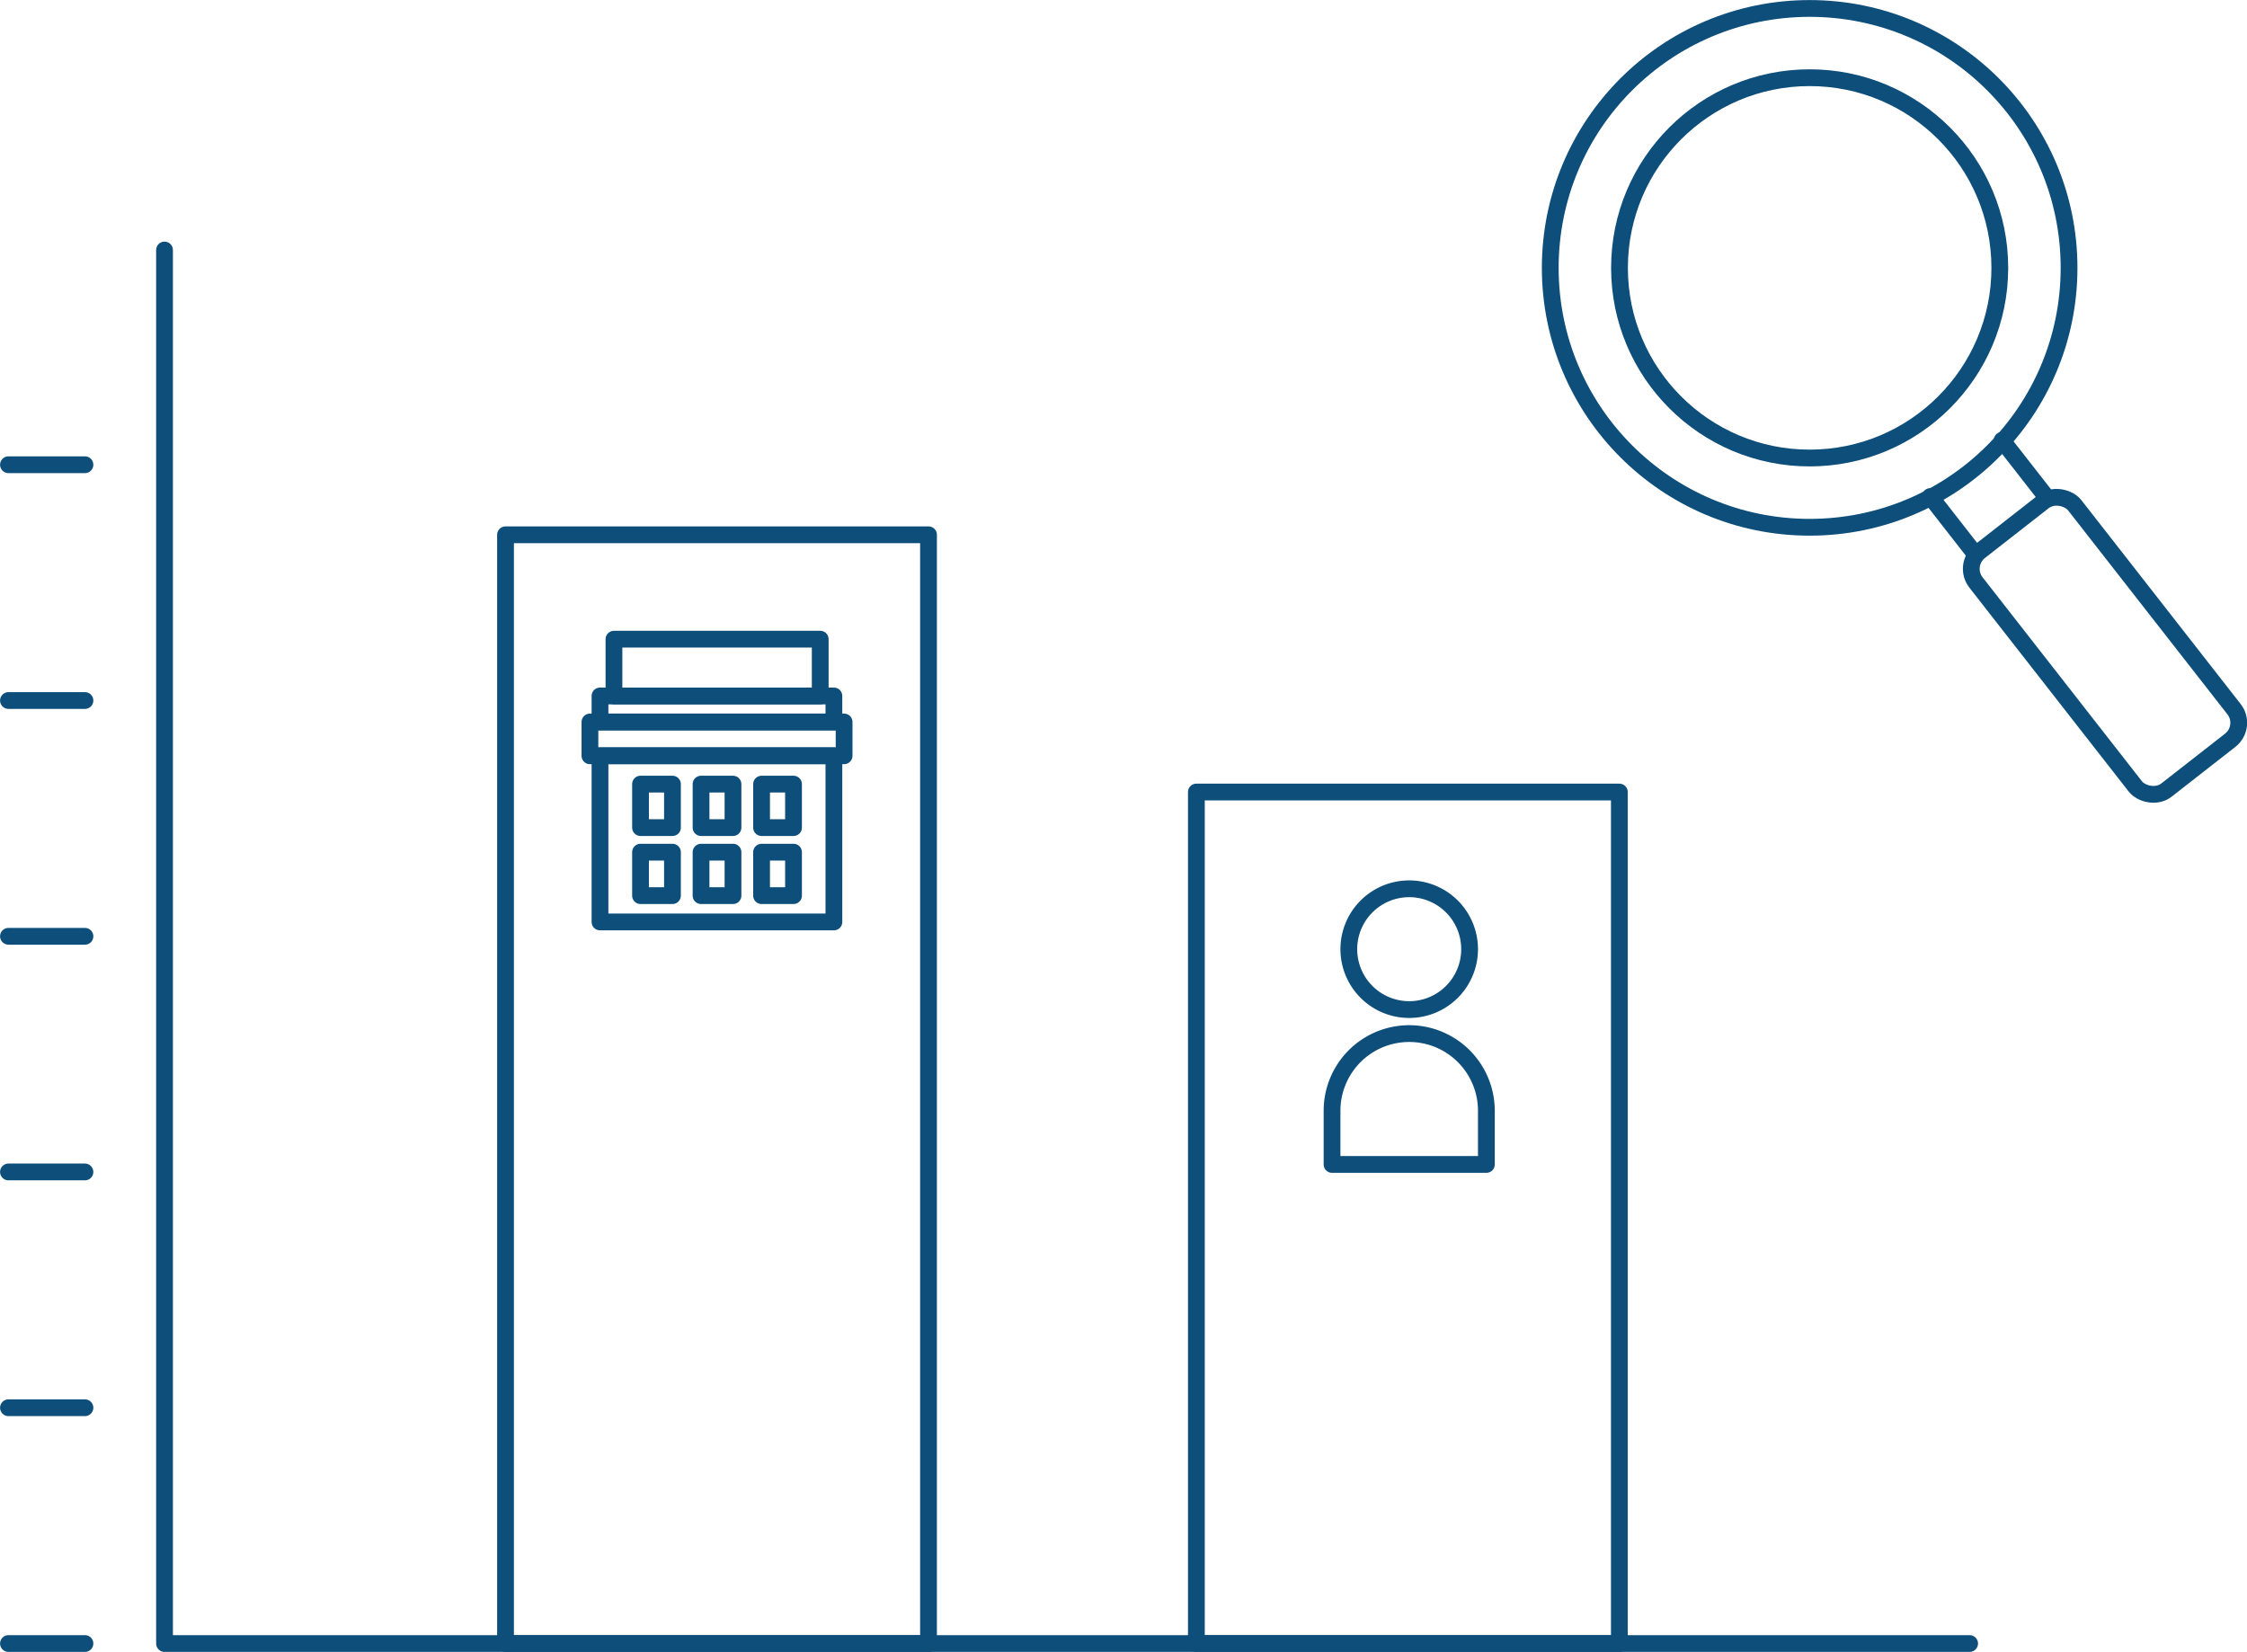
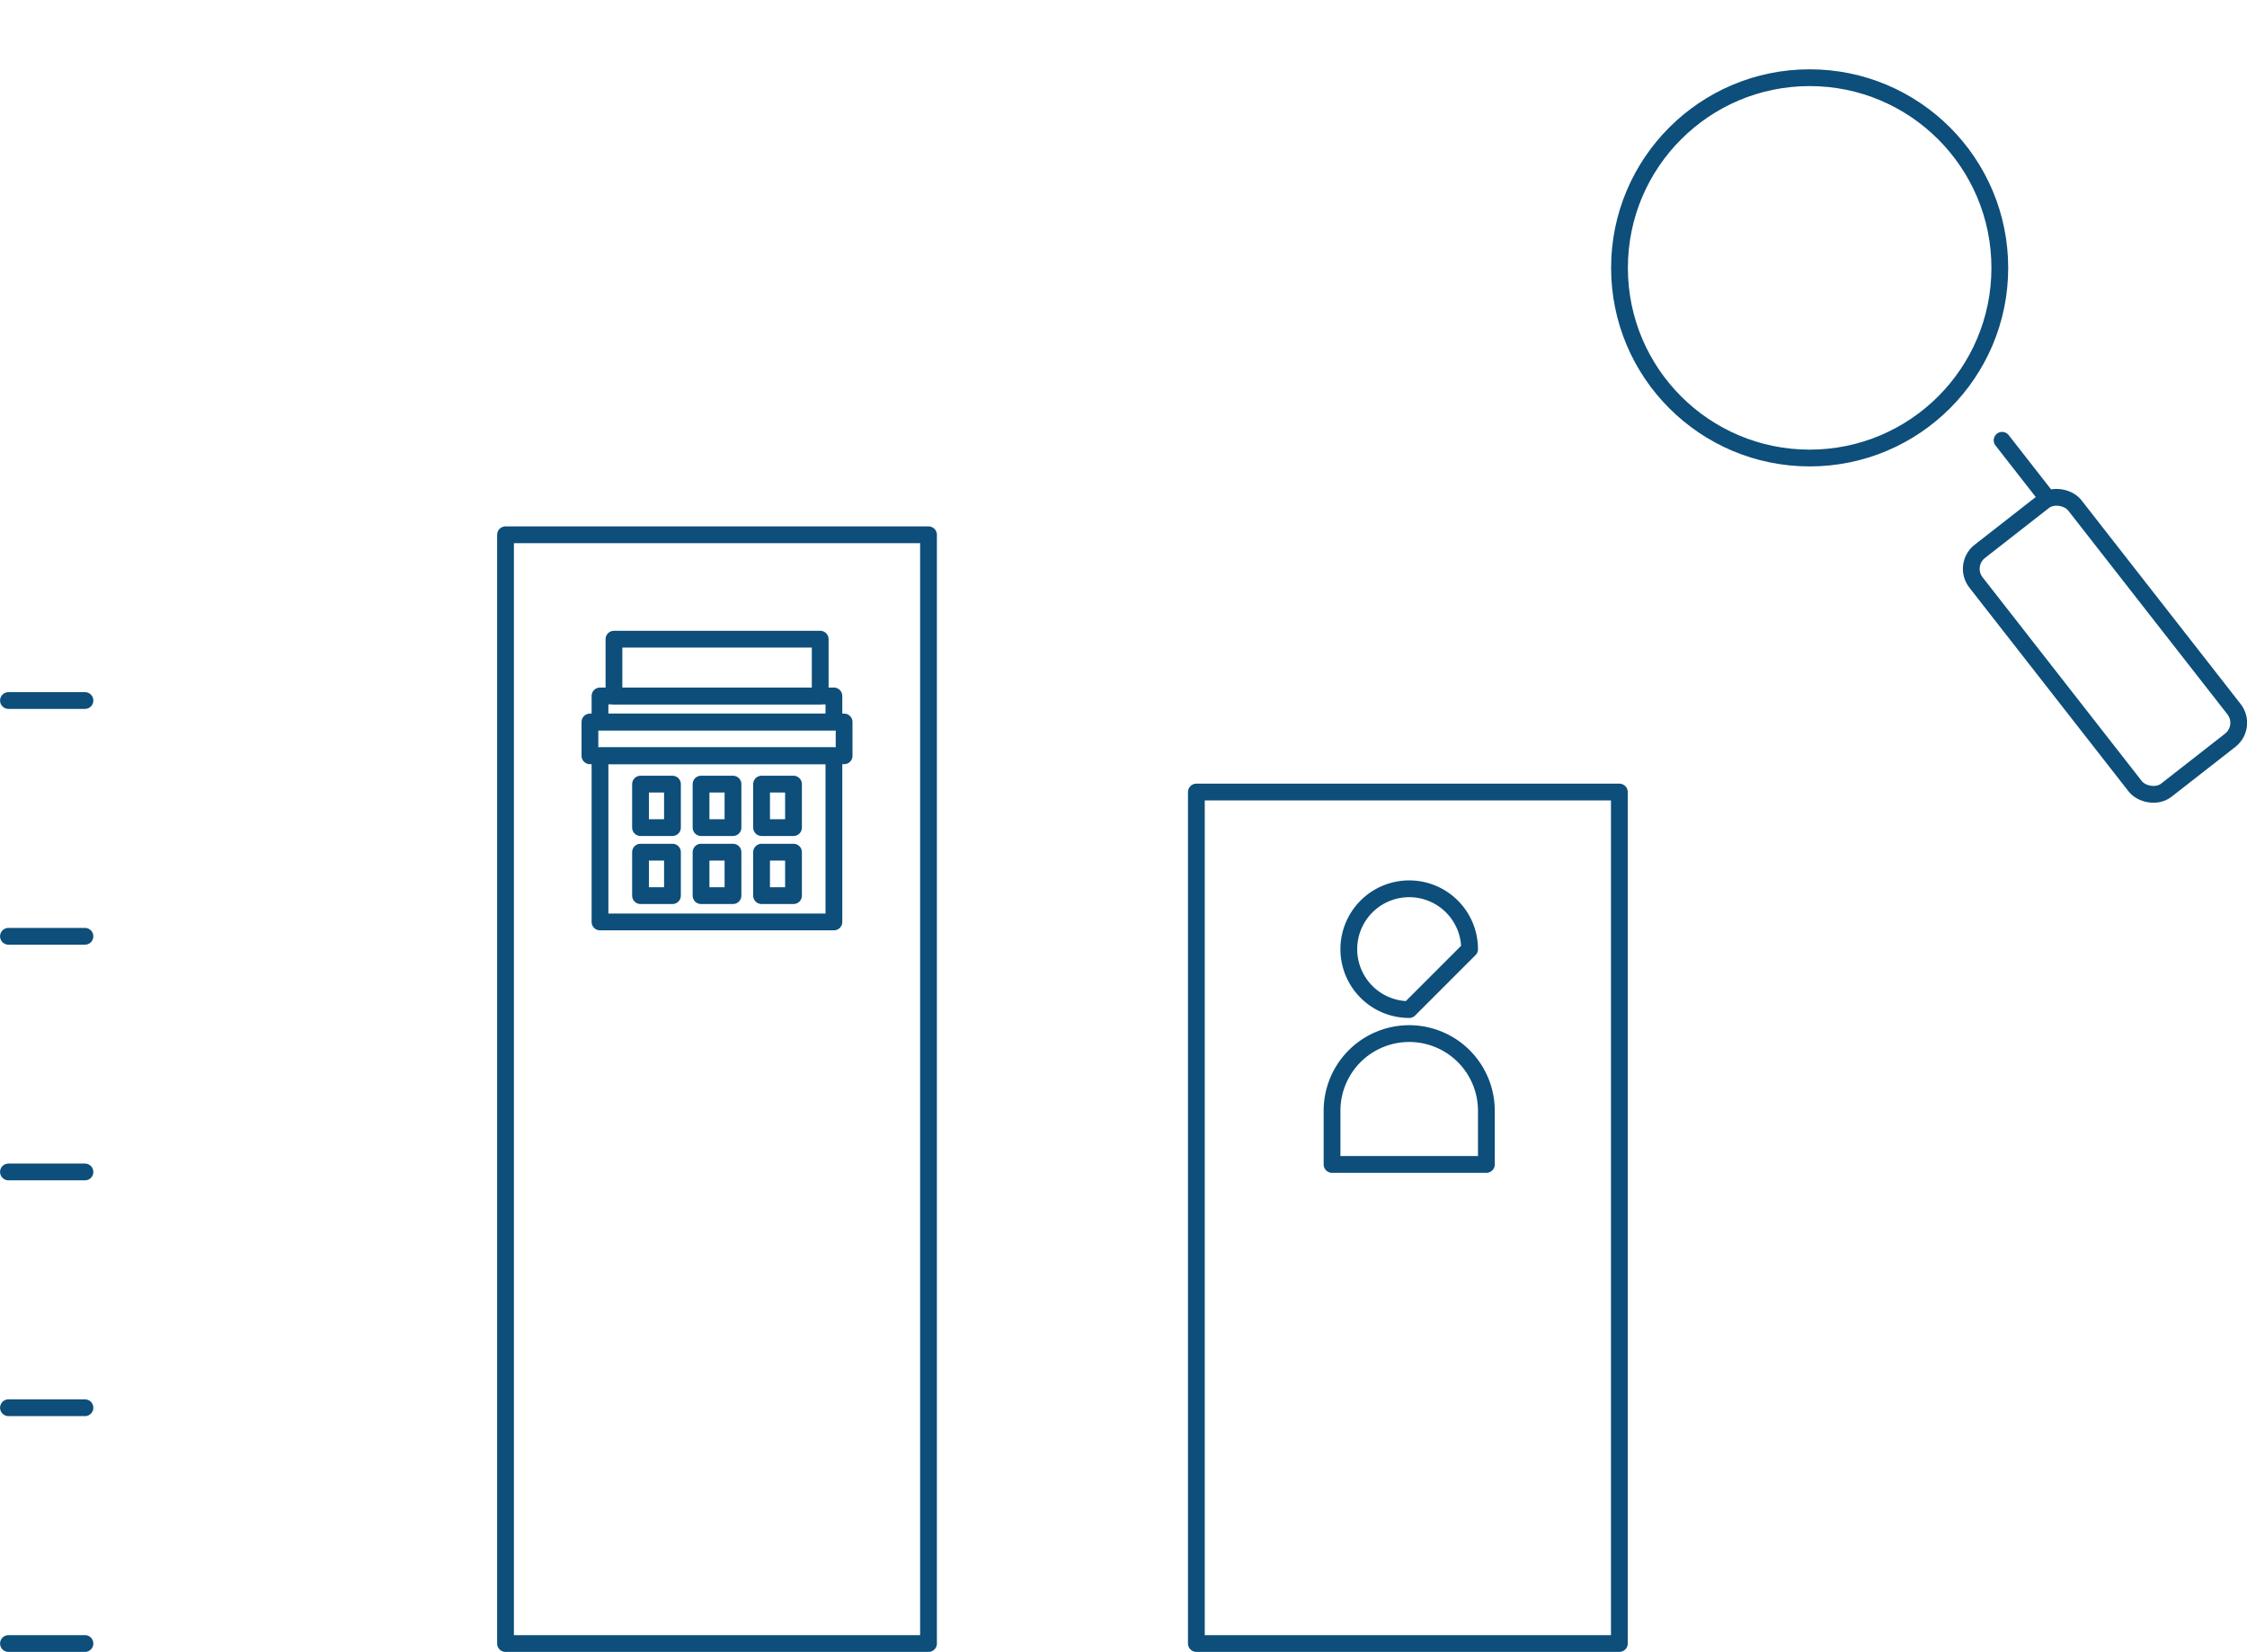
<svg xmlns="http://www.w3.org/2000/svg" viewBox="0 0 167.44 123.1">
  <defs>
    <style>.cls-1{fill:none;stroke:#0d4e7a;stroke-linecap:round;stroke-linejoin:round;stroke-width:1.25px;}</style>
  </defs>
  <g id="レイヤー_2" data-name="レイヤー 2">
    <g id="Logo_FIXED" data-name="Logo — FIXED">
      <rect class="cls-1" x="44.71" y="56.32" width="17.43" height="12.38" />
      <rect class="cls-1" x="44.71" y="51.86" width="17.43" height="1.94" />
      <rect class="cls-1" x="45.75" y="47.63" width="15.37" height="4.23" />
      <rect class="cls-1" x="43.96" y="53.8" width="18.94" height="2.52" />
      <rect class="cls-1" x="47.73" y="58.43" width="2.38" height="3.24" />
      <rect class="cls-1" x="52.24" y="58.43" width="2.38" height="3.24" />
      <rect class="cls-1" x="56.75" y="58.43" width="2.38" height="3.24" />
      <rect class="cls-1" x="47.73" y="63.5" width="2.38" height="3.24" />
      <rect class="cls-1" x="52.24" y="63.5" width="2.38" height="3.24" />
      <rect class="cls-1" x="56.75" y="63.5" width="2.38" height="3.24" />
-       <polyline class="cls-1" points="146.77 122.47 12.26 122.47 12.26 18.63" />
      <rect class="cls-1" x="37.67" y="39.85" width="31.52" height="82.62" />
      <rect class="cls-1" x="89.15" y="59.02" width="31.52" height="63.45" />
-       <path class="cls-1" d="M109.51,70.73a4.5,4.5,0,1,0-4.5,4.5A4.5,4.5,0,0,0,109.51,70.73Z" />
+       <path class="cls-1" d="M109.51,70.73a4.5,4.5,0,1,0-4.5,4.5Z" />
      <path class="cls-1" d="M99.26,86.77h11.5v-4a5.75,5.75,0,0,0-11.5,0Z" />
      <line class="cls-1" x1="6.33" y1="122.47" x2="0.63" y2="122.47" />
      <line class="cls-1" x1="6.33" y1="104.9" x2="0.63" y2="104.9" />
      <line class="cls-1" x1="6.33" y1="87.33" x2="0.63" y2="87.33" />
      <line class="cls-1" x1="6.33" y1="69.77" x2="0.63" y2="69.77" />
      <line class="cls-1" x1="6.33" y1="52.2" x2="0.63" y2="52.2" />
-       <line class="cls-1" x1="6.33" y1="34.63" x2="0.63" y2="34.63" />
-       <circle class="cls-1" cx="134.85" cy="19.96" r="19.33" />
      <circle class="cls-1" cx="134.85" cy="19.96" r="14.17" />
      <rect class="cls-1" x="152.19" y="36.84" width="9.34" height="22.58" rx="1.65" transform="translate(3.62 106.77) rotate(-38)" />
-       <line class="cls-1" x1="147.22" y1="41.33" x2="143.84" y2="37" />
      <line class="cls-1" x1="152.58" y1="37.15" x2="149.19" y2="32.81" />
    </g>
  </g>
</svg>